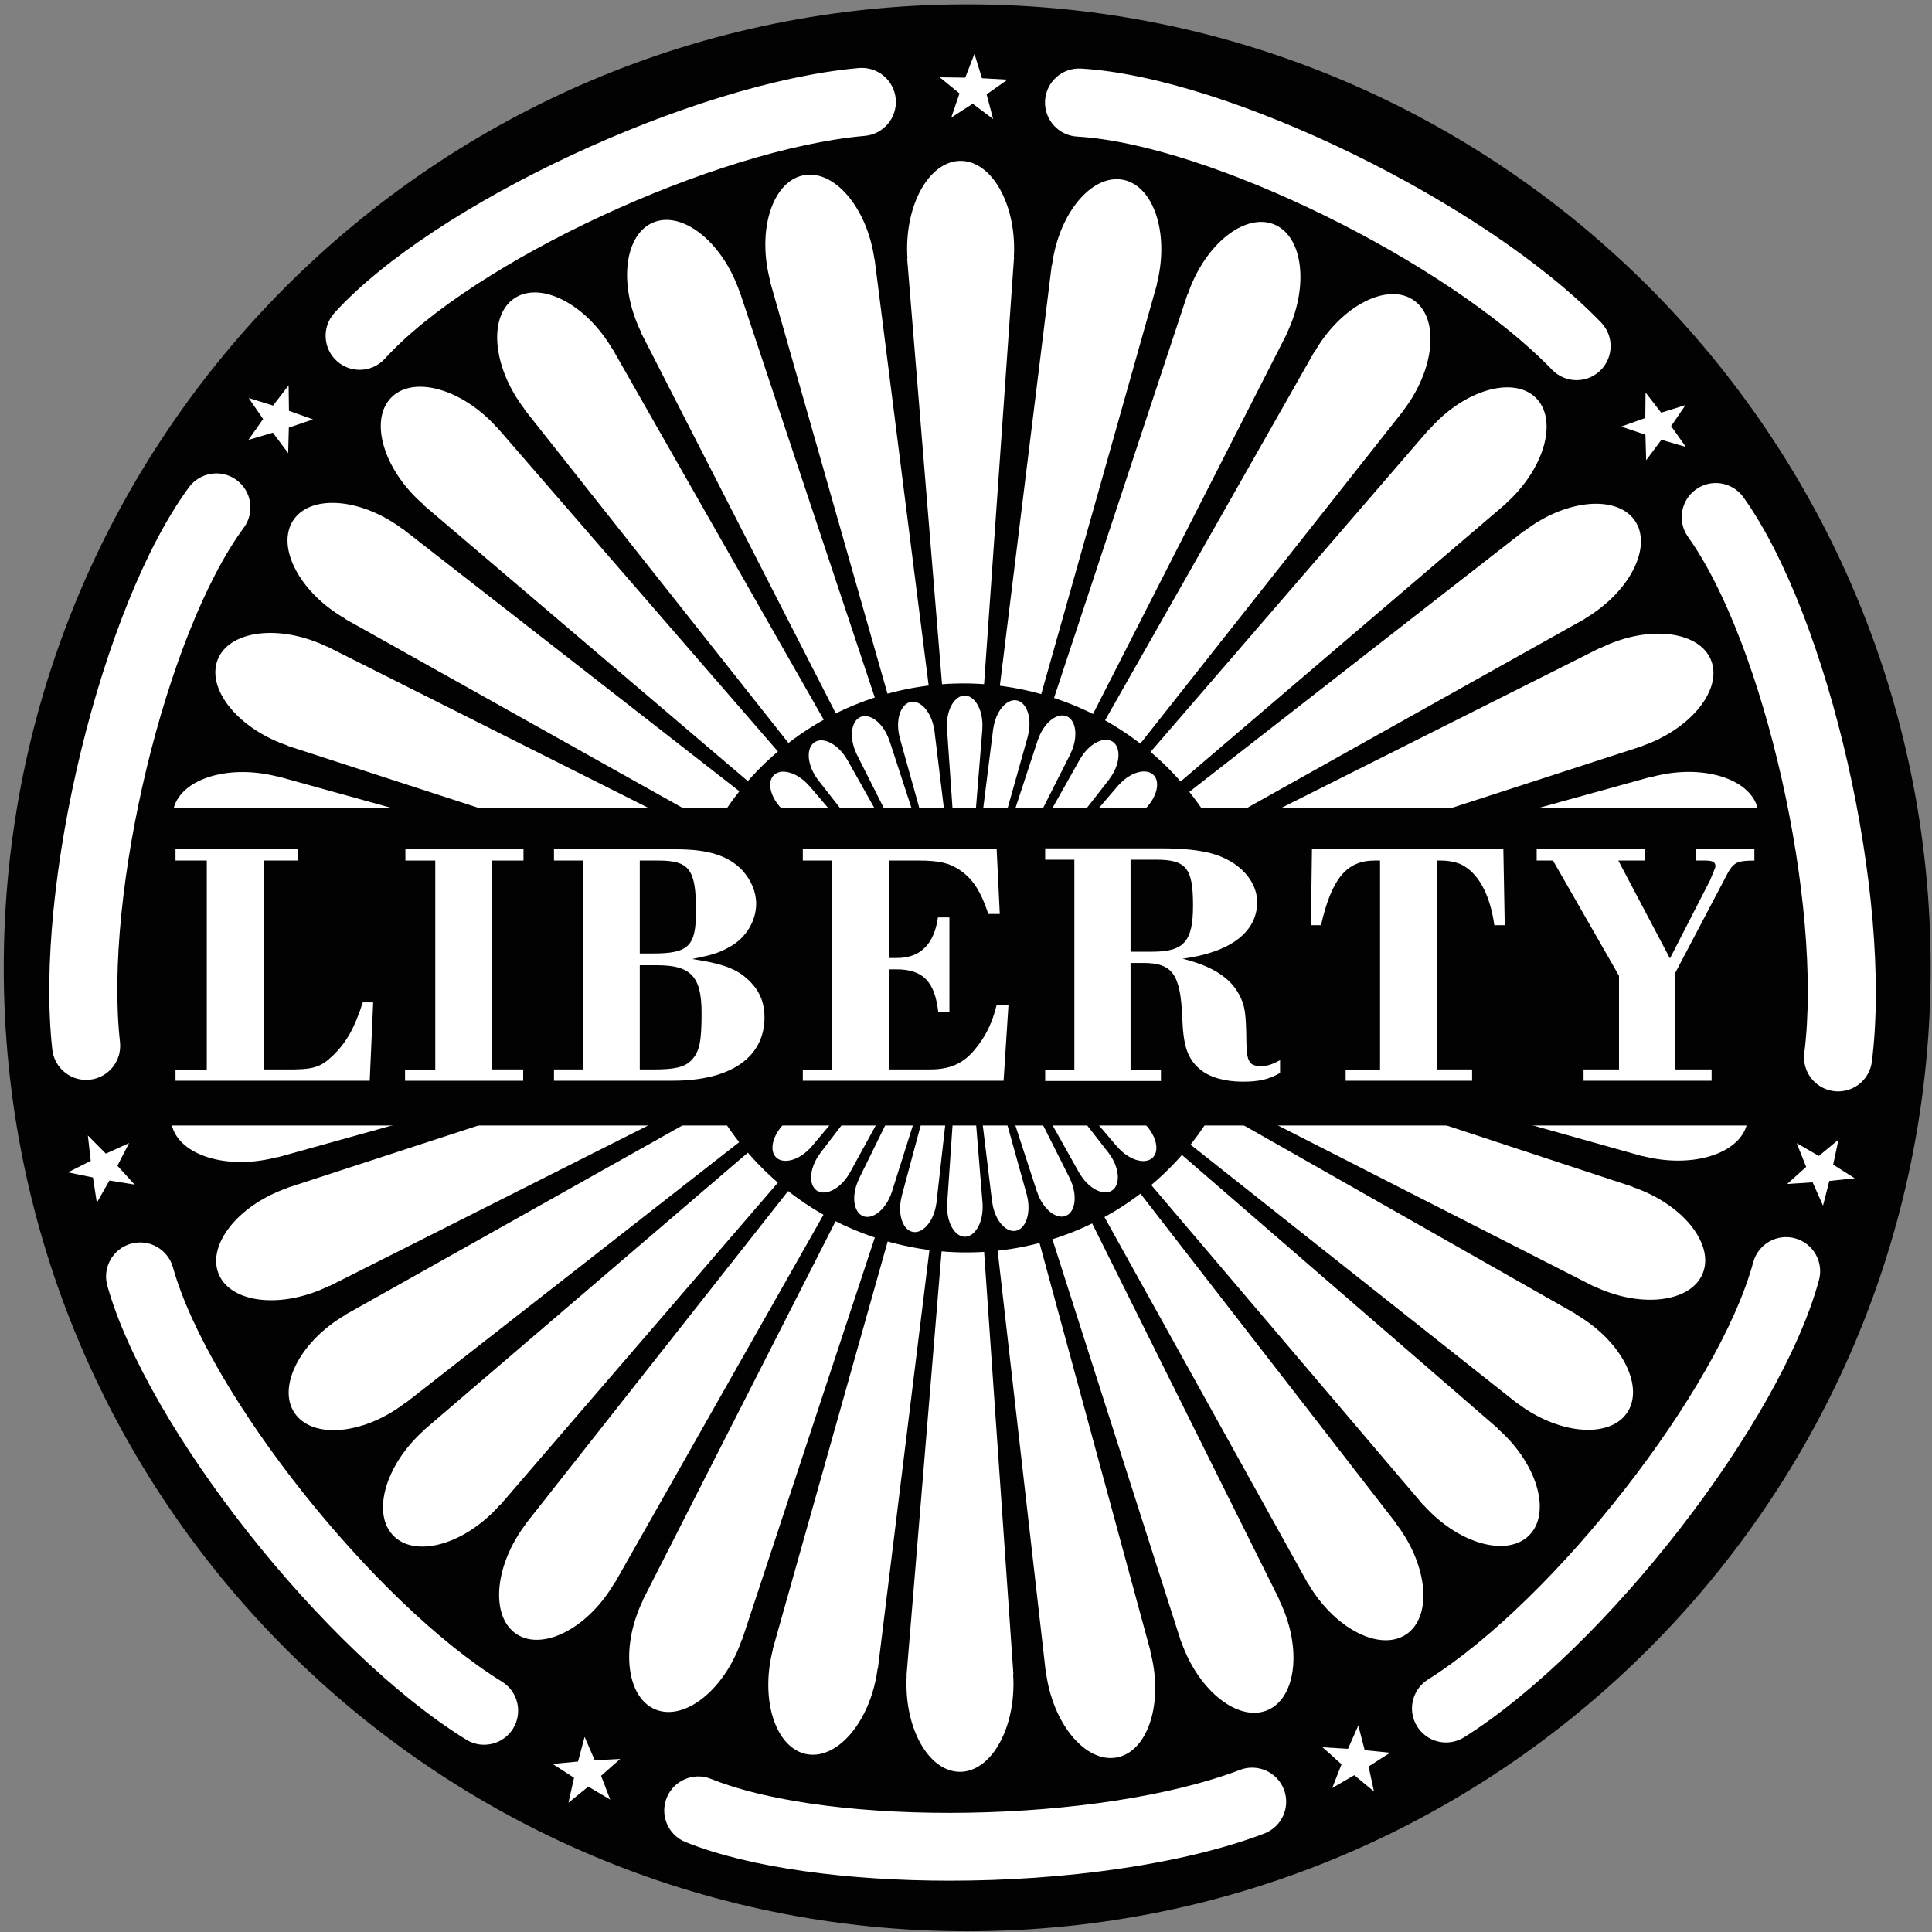
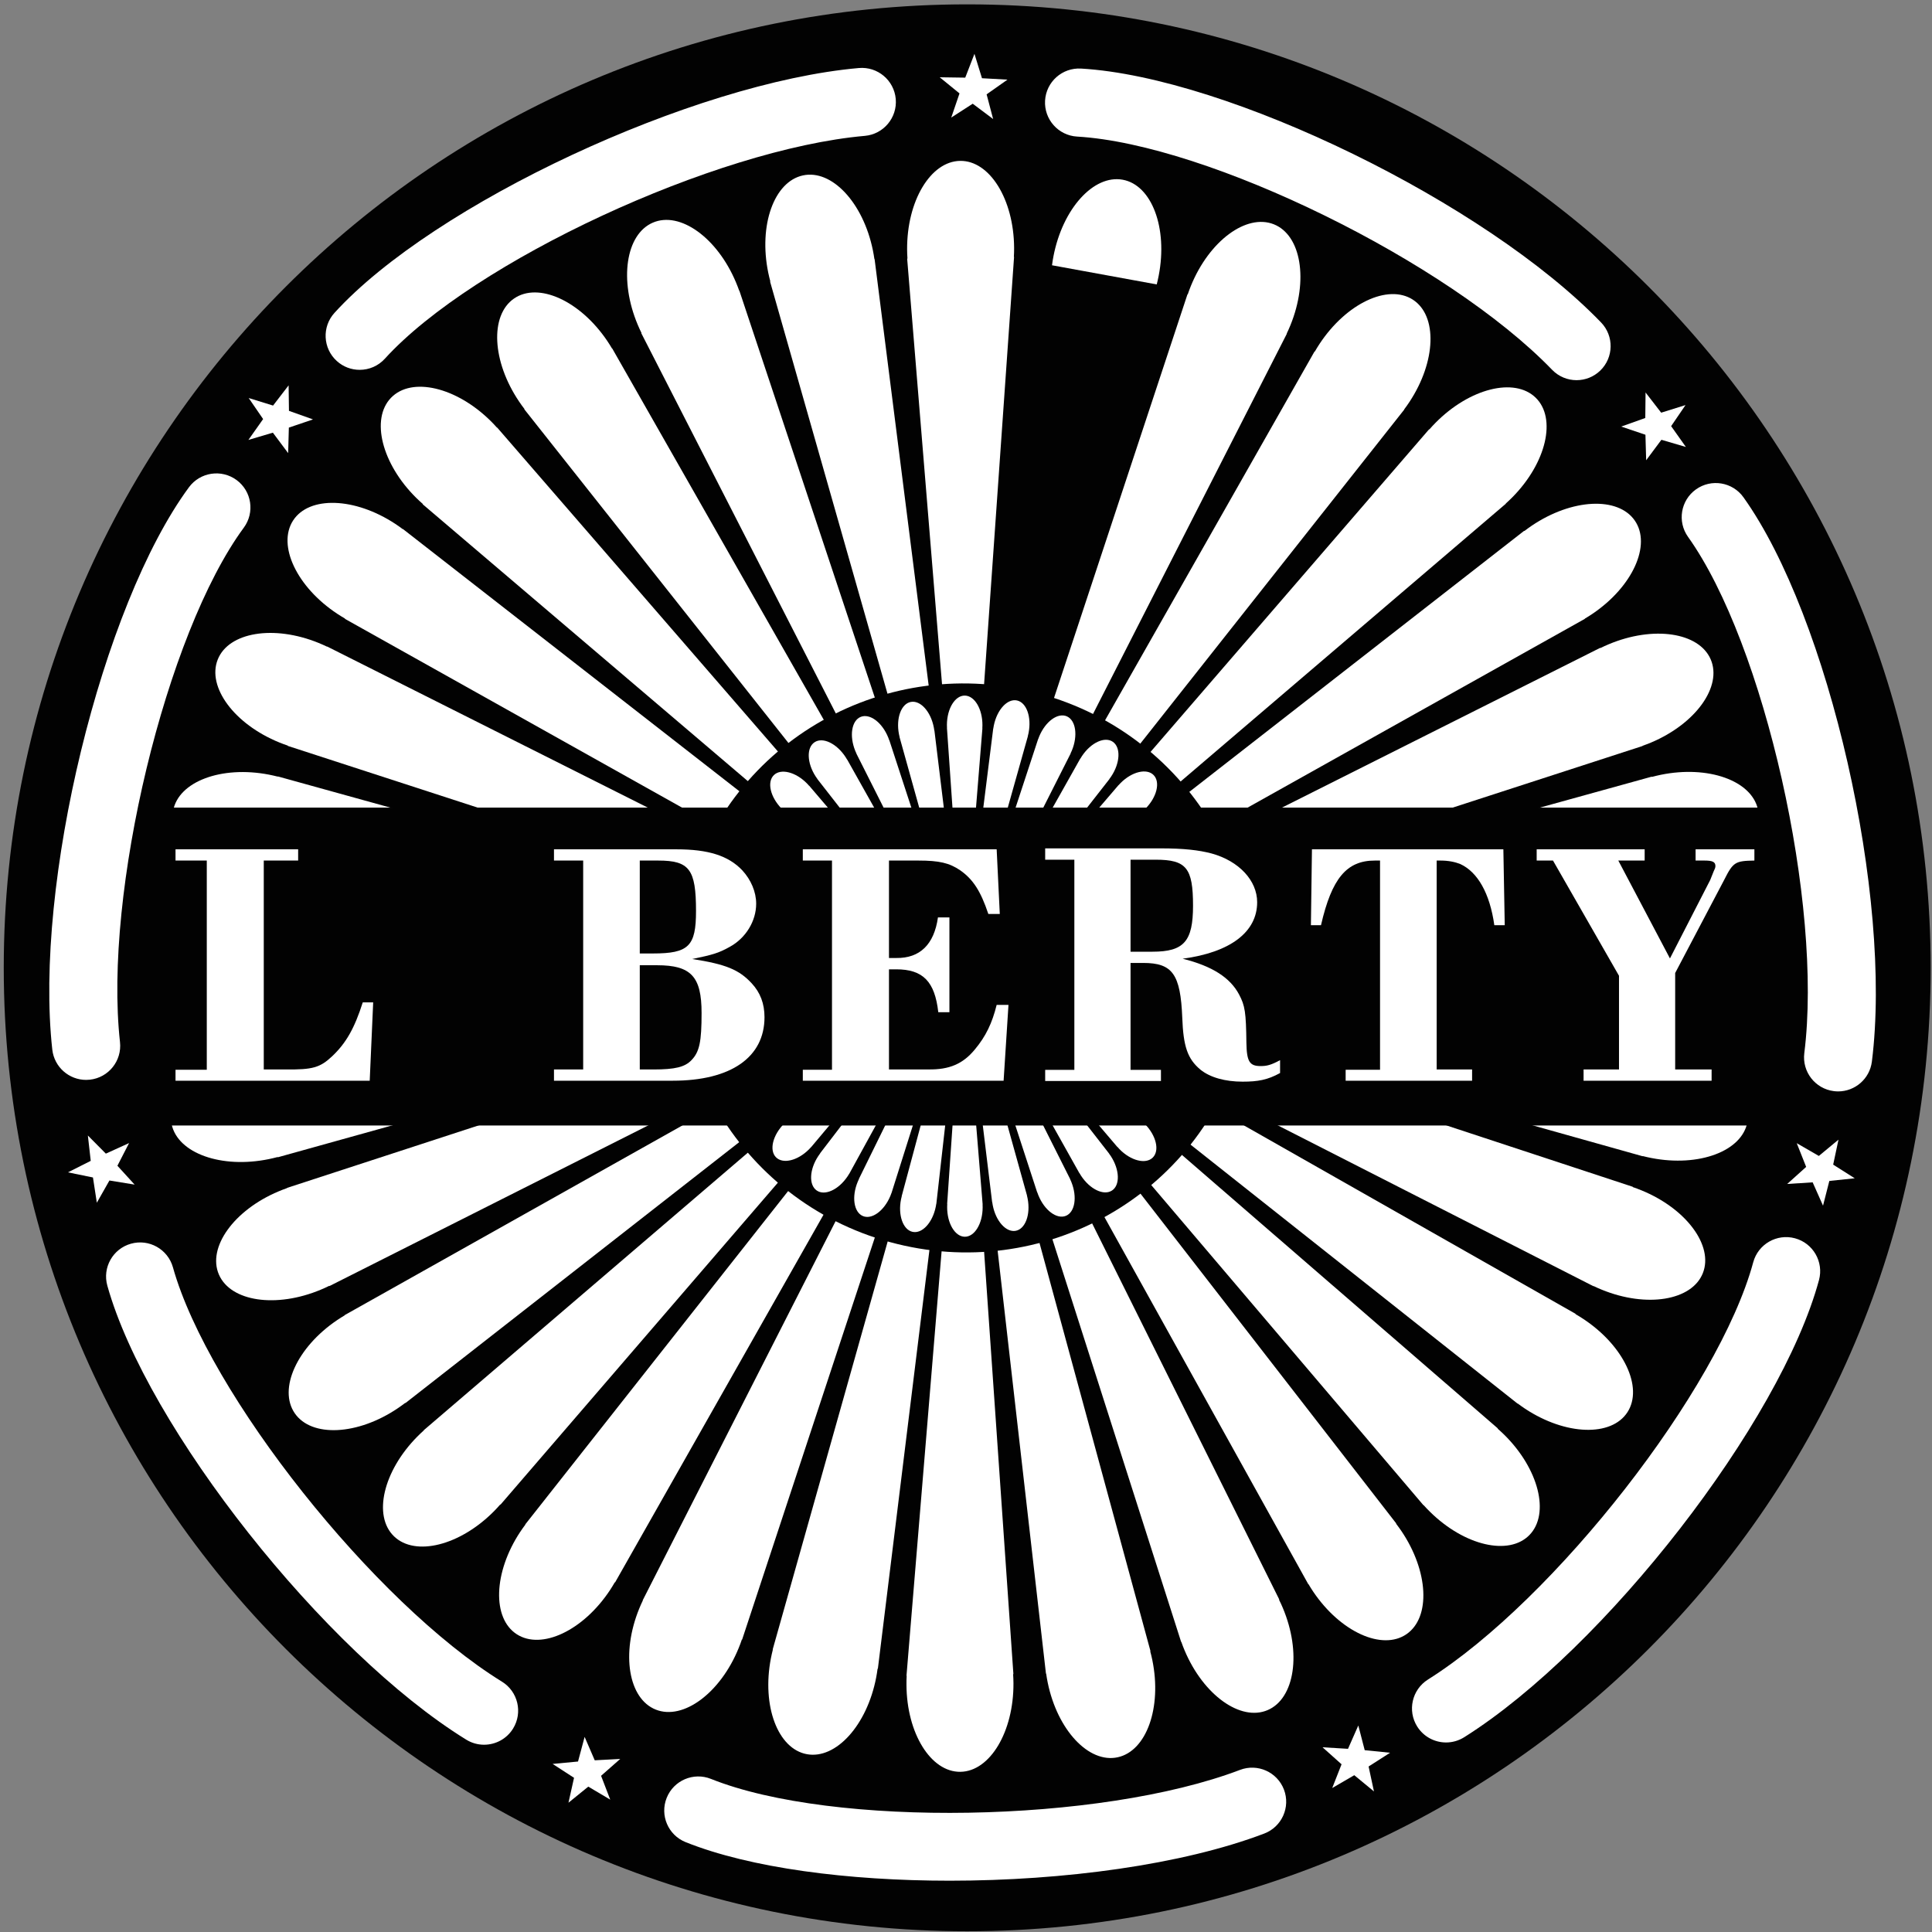
<svg xmlns="http://www.w3.org/2000/svg" width="350pt" height="350pt" viewBox="0 0 350 350" version="1.1">
  <rect x="0" y="0" width="350" height="350" fill="#808080" stroke="none" />
  <g id="surface1">
    <path style=" stroke:none;fill-rule:nonzero;fill:rgb(0.8%,0.8%,0.8%);fill-opacity:1;" d="M 175.219 349.867 C 271.609 349.867 349.758 271.723 349.758 175.328 C 349.758 78.938 271.609 0.789 175.219 0.789 C 78.824 0.789 0.68 78.938 0.68 175.328 C 0.68 271.723 78.824 349.867 175.219 349.867 " />
    <path style=" stroke:none;fill-rule:nonzero;fill:rgb(0.8%,0.8%,0.8%);fill-opacity:1;" d="M 26.855 234.09 C 58.879 315.766 151.051 356.016 232.727 323.992 C 314.402 291.973 354.652 199.797 322.633 118.125 C 290.609 36.449 198.438 -3.805 116.762 28.219 C 35.086 60.242 -5.168 152.414 26.855 234.09 " />
    <path style=" stroke:none;fill-rule:nonzero;fill:rgb(100%,100%,100%);fill-opacity:1;" d="M 173.762 175.066 L 45.863 165.449 L 45.863 165.484 C 45.32 165.453 44.77 165.438 44.211 165.441 C 35.43 165.492 28.383 169.871 28.465 175.223 C 28.543 180.574 35.73 184.875 44.508 184.824 C 45.066 184.82 45.617 184.801 46.16 184.762 L 46.16 184.816 L 173.762 175.066 " />
    <path style=" stroke:none;fill-rule:nonzero;fill:rgb(100%,100%,100%);fill-opacity:1;" d="M 173.773 175.266 L 46.254 190.715 L 46.262 190.75 C 45.723 190.824 45.18 190.918 44.633 191.031 C 36.031 192.793 29.969 198.465 31.094 203.695 C 32.223 208.93 40.102 211.746 48.703 209.984 C 49.254 209.871 49.789 209.742 50.312 209.602 L 50.324 209.652 L 173.773 175.266 " />
    <path style=" stroke:none;fill-rule:nonzero;fill:rgb(100%,100%,100%);fill-opacity:1;" d="M 173.84 175.453 L 51.988 215.203 L 52.004 215.238 C 51.488 215.414 50.973 215.613 50.457 215.832 C 42.367 219.234 37.531 225.98 39.656 230.895 C 41.777 235.809 50.059 237.027 58.152 233.621 C 58.664 233.406 59.168 233.18 59.656 232.934 L 59.676 232.984 L 173.84 175.453 " />
    <path style=" stroke:none;fill-rule:nonzero;fill:rgb(100%,100%,100%);fill-opacity:1;" d="M 173.938 175.625 L 62.445 238.242 L 62.465 238.273 C 61.992 238.547 61.527 238.844 61.066 239.156 C 53.793 244.074 50.363 251.633 53.406 256.039 C 56.449 260.441 64.809 260.027 72.082 255.105 C 72.543 254.793 72.988 254.469 73.422 254.141 L 73.449 254.18 L 173.938 175.625 " />
    <path style=" stroke:none;fill-rule:nonzero;fill:rgb(100%,100%,100%);fill-opacity:1;" d="M 174.059 175.781 L 76.766 259.098 L 76.789 259.121 C 76.383 259.484 75.984 259.863 75.59 260.262 C 69.418 266.504 67.527 274.586 71.371 278.312 C 75.215 282.039 83.336 280 89.508 273.758 C 89.898 273.359 90.273 272.953 90.633 272.543 L 90.668 272.582 L 174.059 175.781 " />
    <path style=" stroke:none;fill-rule:nonzero;fill:rgb(100%,100%,100%);fill-opacity:1;" d="M 174.219 175.898 L 95.156 276.16 L 95.188 276.18 C 94.859 276.617 94.539 277.066 94.23 277.531 C 89.395 284.859 89.121 293.156 93.617 296.059 C 98.113 298.965 105.68 295.383 110.512 288.055 C 110.82 287.586 111.109 287.117 111.379 286.645 L 111.426 286.672 L 174.219 175.898 " />
    <path style=" stroke:none;fill-rule:nonzero;fill:rgb(100%,100%,100%);fill-opacity:1;" d="M 174.391 175.996 L 116.438 289.898 L 116.469 289.91 C 116.23 290.402 116.008 290.906 115.797 291.422 C 112.484 299.555 113.832 307.742 118.809 309.715 C 123.785 311.688 130.508 306.695 133.816 298.566 C 134.031 298.047 134.223 297.531 134.395 297.016 L 134.441 297.035 L 174.391 175.996 " />
    <path style=" stroke:none;fill-rule:nonzero;fill:rgb(100%,100%,100%);fill-opacity:1;" d="M 174.582 176.047 L 139.98 298.816 L 140.016 298.82 C 139.879 299.348 139.758 299.887 139.652 300.434 C 137.988 309.055 140.906 316.824 146.176 317.789 C 151.441 318.75 157.059 312.543 158.723 303.922 C 158.828 303.375 158.914 302.832 158.984 302.293 L 159.035 302.301 L 174.582 176.047 " />
    <path style=" stroke:none;fill-rule:nonzero;fill:rgb(100%,100%,100%);fill-opacity:1;" d="M 183.535 303.285 L 183.586 303.285 L 174.766 176.074 L 164.219 303.582 L 164.254 303.582 C 164.223 304.129 164.207 304.68 164.215 305.234 C 164.262 314.016 168.641 321.062 173.996 320.98 C 179.348 320.898 183.645 313.715 183.598 304.938 C 183.594 304.379 183.57 303.828 183.535 303.285 " />
    <path style=" stroke:none;fill-rule:nonzero;fill:rgb(100%,100%,100%);fill-opacity:1;" d="M 208.754 300.738 C 208.641 300.191 208.516 299.656 208.371 299.133 L 208.422 299.121 L 174.961 176.059 L 189.484 303.191 L 189.52 303.184 C 189.598 303.723 189.688 304.266 189.801 304.812 C 191.562 313.414 197.234 319.477 202.469 318.348 C 207.699 317.227 210.516 309.34 208.754 300.738 " />
    <path style=" stroke:none;fill-rule:nonzero;fill:rgb(100%,100%,100%);fill-opacity:1;" d="M 232.395 291.293 C 232.18 290.777 231.949 290.277 231.703 289.793 L 231.754 289.77 L 175.145 175.996 L 213.977 297.457 L 214.008 297.441 C 214.188 297.957 214.383 298.473 214.602 298.988 C 218.008 307.078 224.754 311.914 229.664 309.793 C 234.578 307.668 235.801 299.387 232.395 291.293 " />
    <path style=" stroke:none;fill-rule:nonzero;fill:rgb(100%,100%,100%);fill-opacity:1;" d="M 253.879 277.363 C 253.562 276.902 253.242 276.457 252.91 276.023 L 252.949 275.996 L 175.32 175.895 L 237.016 287.004 L 237.043 286.98 C 237.32 287.449 237.613 287.918 237.926 288.383 C 242.848 295.652 250.402 299.082 254.809 296.039 C 259.215 292.996 258.797 284.637 253.879 277.363 " />
    <path style=" stroke:none;fill-rule:nonzero;fill:rgb(100%,100%,100%);fill-opacity:1;" d="M 272.527 259.938 C 272.129 259.547 271.723 259.172 271.312 258.812 L 271.352 258.777 L 175.477 175.773 L 257.867 272.68 L 257.891 272.656 C 258.254 273.062 258.633 273.465 259.031 273.852 C 265.273 280.027 273.355 281.914 277.082 278.074 C 280.809 274.23 278.77 266.113 272.527 259.938 " />
    <path style=" stroke:none;fill-rule:nonzero;fill:rgb(100%,100%,100%);fill-opacity:1;" d="M 286.824 238.934 C 286.359 238.625 285.887 238.336 285.414 238.066 L 285.445 238.02 L 175.594 175.617 L 274.934 254.289 L 274.949 254.258 C 275.387 254.59 275.84 254.906 276.301 255.215 C 283.629 260.051 291.926 260.324 294.832 255.828 C 297.734 251.332 294.152 243.77 286.824 238.934 " />
    <path style=" stroke:none;fill-rule:nonzero;fill:rgb(100%,100%,100%);fill-opacity:1;" d="M 297.336 215.629 C 296.82 215.414 296.305 215.227 295.789 215.051 L 295.805 215.004 L 175.688 175.441 L 288.672 233.012 L 288.684 232.977 C 289.172 233.215 289.68 233.438 290.195 233.648 C 298.324 236.961 306.516 235.613 308.488 230.637 C 310.461 225.66 305.469 218.941 297.336 215.629 " />
    <path style=" stroke:none;fill-rule:nonzero;fill:rgb(100%,100%,100%);fill-opacity:1;" d="M 302.695 190.723 C 302.148 190.617 301.602 190.531 301.062 190.461 L 301.074 190.41 L 175.742 175.254 L 297.586 209.465 L 297.59 209.43 C 298.117 209.566 298.656 209.688 299.207 209.793 C 307.824 211.457 315.594 208.535 316.559 203.273 C 317.523 198.004 311.316 192.387 302.695 190.723 " />
    <path style=" stroke:none;fill-rule:nonzero;fill:rgb(100%,100%,100%);fill-opacity:1;" d="M 305.059 165.52 C 304.496 165.523 303.949 165.547 303.406 165.582 L 303.402 165.531 L 175.805 175.062 L 303.703 184.898 L 303.699 184.863 C 304.246 184.895 304.797 184.906 305.355 184.906 C 314.137 184.855 321.184 180.477 321.102 175.121 C 321.02 169.77 313.836 165.473 305.059 165.52 " />
    <path style=" stroke:none;fill-rule:nonzero;fill:rgb(100%,100%,100%);fill-opacity:1;" d="M 318.469 146.648 C 317.348 141.414 309.461 138.602 300.859 140.363 C 300.312 140.477 299.777 140.605 299.254 140.746 L 299.242 140.695 L 175.789 174.863 L 303.312 159.633 L 303.305 159.598 C 303.844 159.523 304.387 159.43 304.934 159.316 C 313.535 157.555 319.594 151.883 318.469 146.648 " />
    <path style=" stroke:none;fill-rule:nonzero;fill:rgb(100%,100%,100%);fill-opacity:1;" d="M 309.91 119.453 C 307.789 114.539 299.508 113.316 291.414 116.723 C 290.898 116.938 290.398 117.168 289.91 117.41 L 289.891 117.363 L 175.727 174.68 L 297.574 135.141 L 297.562 135.109 C 298.074 134.93 298.594 134.73 299.109 134.516 C 307.195 131.109 312.035 124.367 309.91 119.453 " />
    <path style=" stroke:none;fill-rule:nonzero;fill:rgb(100%,100%,100%);fill-opacity:1;" d="M 296.16 94.309 C 293.117 89.902 284.758 90.32 277.484 95.238 C 277.023 95.551 276.574 95.875 276.145 96.207 L 276.113 96.164 L 175.629 174.508 L 287.121 112.102 L 287.102 112.074 C 287.57 111.797 288.039 111.504 288.5 111.191 C 295.773 106.273 299.203 98.715 296.16 94.309 " />
    <path style=" stroke:none;fill-rule:nonzero;fill:rgb(100%,100%,100%);fill-opacity:1;" d="M 278.191 72.035 C 274.352 68.309 266.23 70.348 260.059 76.59 C 259.668 76.988 259.289 77.395 258.934 77.801 L 258.898 77.766 L 175.504 174.352 L 272.801 91.25 L 272.777 91.227 C 273.184 90.863 273.586 90.484 273.977 90.086 C 280.148 83.844 282.035 75.762 278.191 72.035 " />
    <path style=" stroke:none;fill-rule:nonzero;fill:rgb(100%,100%,100%);fill-opacity:1;" d="M 255.949 54.285 C 251.453 51.383 243.887 54.965 239.051 62.293 C 238.742 62.758 238.457 63.23 238.184 63.699 L 238.141 63.672 L 175.348 174.234 L 254.406 74.184 L 254.379 74.164 C 254.707 73.73 255.027 73.281 255.332 72.816 C 260.172 65.488 260.445 57.191 255.949 54.285 " />
    <path style=" stroke:none;fill-rule:nonzero;fill:rgb(100%,100%,100%);fill-opacity:1;" d="M 230.758 40.629 C 225.781 38.66 219.059 43.648 215.746 51.781 C 215.535 52.297 215.344 52.812 215.172 53.328 L 215.125 53.309 L 175.176 174.137 L 233.129 60.449 L 233.098 60.434 C 233.336 59.941 233.559 59.441 233.77 58.922 C 237.082 50.793 235.734 42.605 230.758 40.629 " />
-     <path style=" stroke:none;fill-rule:nonzero;fill:rgb(100%,100%,100%);fill-opacity:1;" d="M 203.391 32.559 C 198.125 31.594 192.508 37.801 190.844 46.422 C 190.738 46.969 190.652 47.516 190.582 48.055 L 190.531 48.047 L 174.984 174.086 L 209.586 51.531 L 209.551 51.527 C 209.688 50.996 209.809 50.461 209.914 49.91 C 211.578 41.293 208.656 33.523 203.391 32.559 " />
+     <path style=" stroke:none;fill-rule:nonzero;fill:rgb(100%,100%,100%);fill-opacity:1;" d="M 203.391 32.559 C 198.125 31.594 192.508 37.801 190.844 46.422 C 190.738 46.969 190.652 47.516 190.582 48.055 L 190.531 48.047 L 209.586 51.531 L 209.551 51.527 C 209.688 50.996 209.809 50.461 209.914 49.91 C 211.578 41.293 208.656 33.523 203.391 32.559 " />
    <path style=" stroke:none;fill-rule:nonzero;fill:rgb(100%,100%,100%);fill-opacity:1;" d="M 183.715 44.891 C 183.664 36.113 179.285 29.062 173.934 29.145 C 168.578 29.227 164.281 36.41 164.332 45.188 C 164.336 45.746 164.355 46.297 164.395 46.84 L 164.34 46.844 L 174.762 174.051 L 183.707 46.543 L 183.672 46.543 C 183.703 46 183.719 45.449 183.715 44.891 " />
    <path style=" stroke:none;fill-rule:nonzero;fill:rgb(100%,100%,100%);fill-opacity:1;" d="M 174.562 174.066 L 158.441 46.934 L 158.406 46.941 C 158.328 46.402 158.238 45.859 158.125 45.312 C 156.363 36.711 150.691 30.648 145.461 31.777 C 140.227 32.902 137.41 40.785 139.172 49.387 C 139.285 49.934 139.414 50.469 139.555 50.992 L 139.504 51.004 L 174.562 174.066 " />
    <path style=" stroke:none;fill-rule:nonzero;fill:rgb(100%,100%,100%);fill-opacity:1;" d="M 174.379 174.129 L 133.949 52.672 L 133.922 52.684 C 133.738 52.172 133.543 51.656 133.324 51.141 C 129.922 43.047 123.176 38.211 118.262 40.336 C 113.348 42.461 112.125 50.742 115.531 58.832 C 115.746 59.348 115.977 59.848 116.219 60.336 L 116.172 60.355 L 174.379 174.129 " />
    <path style=" stroke:none;fill-rule:nonzero;fill:rgb(100%,100%,100%);fill-opacity:1;" d="M 174.203 174.23 L 110.91 63.125 L 110.883 63.145 C 110.605 62.676 110.312 62.211 110 61.746 C 105.082 54.473 97.523 51.047 93.117 54.086 C 88.711 57.129 89.129 65.488 94.051 72.762 C 94.359 73.223 94.684 73.672 95.02 74.102 L 94.973 74.129 L 174.203 174.23 " />
    <path style=" stroke:none;fill-rule:nonzero;fill:rgb(100%,100%,100%);fill-opacity:1;" d="M 174.047 174.352 L 90.059 77.445 L 90.035 77.473 C 89.672 77.062 89.293 76.664 88.895 76.27 C 82.652 70.098 74.57 68.211 70.844 72.055 C 67.117 75.895 69.156 84.016 75.398 90.188 C 75.797 90.578 76.203 90.953 76.613 91.312 L 76.574 91.352 L 174.047 174.352 " />
    <path style=" stroke:none;fill-rule:nonzero;fill:rgb(100%,100%,100%);fill-opacity:1;" d="M 173.934 174.512 L 72.992 95.836 L 72.973 95.867 C 72.539 95.539 72.09 95.219 71.625 94.914 C 64.297 90.078 56.004 89.801 53.094 94.297 C 50.191 98.793 53.773 106.359 61.102 111.195 C 61.566 111.504 62.039 111.789 62.512 112.062 L 62.48 112.105 L 173.93 174.512 " />
    <path style=" stroke:none;fill-rule:nonzero;fill:rgb(100%,100%,100%);fill-opacity:1;" d="M 173.832 174.684 L 59.254 117.117 L 59.242 117.148 C 58.754 116.914 58.25 116.688 57.73 116.477 C 49.602 113.164 41.41 114.512 39.441 119.488 C 37.469 124.465 42.457 131.188 50.59 134.5 C 51.105 134.711 51.621 134.902 52.137 135.074 L 52.117 135.121 L 173.832 174.684 " />
    <path style=" stroke:none;fill-rule:nonzero;fill:rgb(100%,100%,100%);fill-opacity:1;" d="M 173.781 174.871 L 50.34 140.66 L 50.336 140.695 C 49.809 140.562 49.27 140.441 48.723 140.332 C 40.102 138.668 32.332 141.59 31.367 146.855 C 30.402 152.121 36.609 157.738 45.23 159.402 C 45.777 159.508 46.324 159.594 46.863 159.664 L 46.852 159.715 L 173.781 174.871 " />
    <path style=" stroke:none;fill-rule:nonzero;fill:rgb(0.8%,0.8%,0.8%);fill-opacity:1;" d="M 224.941 189.062 C 232.445 161.633 216.086 133.254 188.402 125.68 C 160.719 118.109 132.191 134.207 124.691 161.641 C 117.188 189.07 133.547 217.449 161.23 225.02 C 188.91 232.594 217.438 216.492 224.941 189.062 " />
    <path style=" stroke:none;fill-rule:nonzero;fill:rgb(100%,100%,100%);fill-opacity:1;" d="M 217.84 171.797 C 217.656 171.797 217.473 171.801 217.289 171.812 L 217.289 171.801 L 174.848 175.031 L 217.191 178.305 L 217.191 178.289 C 217.375 178.301 217.559 178.309 217.742 178.309 C 220.656 178.324 223.039 176.883 223.066 175.082 C 223.094 173.285 220.754 171.812 217.84 171.797 " />
    <path style=" stroke:none;fill-rule:nonzero;fill:rgb(100%,100%,100%);fill-opacity:1;" d="M 217.699 180.391 C 217.52 180.355 217.34 180.324 217.16 180.301 L 217.16 180.285 L 174.844 175.098 L 215.812 186.648 L 215.816 186.633 C 215.988 186.68 216.168 186.723 216.348 186.762 C 219.203 187.352 221.82 186.406 222.191 184.648 C 222.566 182.891 220.555 180.984 217.699 180.391 " />
    <path style=" stroke:none;fill-rule:nonzero;fill:rgb(100%,100%,100%);fill-opacity:1;" d="M 215.766 188.723 C 215.594 188.652 215.426 188.586 215.254 188.523 L 215.258 188.512 L 174.82 175.16 L 212.707 194.484 L 212.715 194.469 C 212.879 194.551 213.043 194.629 213.215 194.699 C 215.898 195.844 218.648 195.434 219.352 193.785 C 220.059 192.133 218.453 189.867 215.766 188.723 " />
    <path style=" stroke:none;fill-rule:nonzero;fill:rgb(100%,100%,100%);fill-opacity:1;" d="M 212.246 196.559 C 212.094 196.453 211.938 196.355 211.781 196.262 L 211.789 196.254 L 174.789 175.219 L 208.137 201.605 L 208.148 201.594 C 208.289 201.703 208.438 201.812 208.594 201.918 C 211.004 203.566 213.777 203.711 214.789 202.23 C 215.801 200.754 214.66 198.215 212.246 196.559 " />
    <path style=" stroke:none;fill-rule:nonzero;fill:rgb(100%,100%,100%);fill-opacity:1;" d="M 207.426 203.648 C 207.297 203.516 207.164 203.387 207.027 203.266 L 207.035 203.258 L 174.746 175.27 L 202.422 207.789 L 202.438 207.773 C 202.555 207.91 202.68 208.051 202.809 208.184 C 204.855 210.281 207.551 210.965 208.828 209.711 C 210.102 208.461 209.477 205.746 207.426 203.648 " />
    <path style=" stroke:none;fill-rule:nonzero;fill:rgb(100%,100%,100%);fill-opacity:1;" d="M 201.242 209.449 C 201.141 209.297 201.031 209.145 200.922 208.996 L 200.934 208.992 L 174.695 175.309 L 195.535 212.52 L 195.551 212.512 C 195.641 212.672 195.734 212.828 195.836 212.984 C 197.441 215.445 199.953 216.652 201.445 215.676 C 202.938 214.699 202.844 211.91 201.242 209.449 " />
    <path style=" stroke:none;fill-rule:nonzero;fill:rgb(100%,100%,100%);fill-opacity:1;" d="M 194.082 214.117 C 194.016 213.941 193.938 213.773 193.859 213.609 L 193.871 213.605 L 174.637 175.344 L 187.895 216.004 L 187.91 215.996 C 187.969 216.172 188.031 216.344 188.102 216.516 C 189.203 219.25 191.434 220.926 193.086 220.262 C 194.738 219.602 195.184 216.848 194.082 214.117 " />
    <path style=" stroke:none;fill-rule:nonzero;fill:rgb(100%,100%,100%);fill-opacity:1;" d="M 186.168 217.145 C 186.133 216.961 186.09 216.777 186.047 216.602 L 186.059 216.602 L 174.574 175.359 L 179.734 217.77 L 179.75 217.77 C 179.773 217.949 179.805 218.133 179.84 218.316 C 180.391 221.211 182.254 223.297 184.004 222.973 C 185.75 222.648 186.719 220.039 186.168 217.145 " />
    <path style=" stroke:none;fill-rule:nonzero;fill:rgb(100%,100%,100%);fill-opacity:1;" d="M 178.004 218.199 L 178.016 218.199 L 174.516 175.367 L 171.586 218.102 L 171.602 218.102 C 171.594 218.285 171.586 218.469 171.586 218.656 C 171.566 221.605 172.996 224.02 174.77 224.047 C 176.547 224.074 178 221.703 178.016 218.758 C 178.02 218.57 178.012 218.383 178.004 218.199 " />
    <path style=" stroke:none;fill-rule:nonzero;fill:rgb(100%,100%,100%);fill-opacity:1;" d="M 174.449 175.363 L 163.348 216.703 L 163.363 216.703 C 163.316 216.883 163.273 217.062 163.234 217.246 C 162.648 220.137 163.586 222.785 165.32 223.16 C 167.059 223.539 168.938 221.504 169.523 218.613 C 169.562 218.43 169.594 218.25 169.617 218.066 L 169.629 218.07 L 174.449 175.363 " />
    <path style=" stroke:none;fill-rule:nonzero;fill:rgb(100%,100%,100%);fill-opacity:1;" d="M 174.387 175.344 L 155.602 213.562 L 155.617 213.57 C 155.539 213.73 155.461 213.898 155.391 214.074 C 154.258 216.789 154.664 219.574 156.297 220.289 C 157.926 221 160.164 219.375 161.297 216.656 C 161.367 216.484 161.434 216.312 161.492 216.141 L 161.5 216.145 L 174.387 175.344 " />
    <path style=" stroke:none;fill-rule:nonzero;fill:rgb(100%,100%,100%);fill-opacity:1;" d="M 174.328 175.309 L 148.566 208.934 L 148.582 208.945 C 148.469 209.09 148.363 209.238 148.262 209.395 C 146.629 211.836 146.488 214.645 147.949 215.664 C 149.414 216.691 151.922 215.535 153.555 213.094 C 153.656 212.941 153.758 212.781 153.848 212.625 L 153.855 212.633 L 174.328 175.309 " />
    <path style=" stroke:none;fill-rule:nonzero;fill:rgb(100%,100%,100%);fill-opacity:1;" d="M 174.277 175.27 L 142.461 203.148 L 142.473 203.164 C 142.34 203.285 142.203 203.41 142.07 203.539 C 140 205.613 139.32 208.34 140.559 209.633 C 141.797 210.922 144.48 210.289 146.551 208.219 C 146.684 208.082 146.809 207.949 146.93 207.812 L 146.938 207.82 L 174.277 175.27 " />
    <path style=" stroke:none;fill-rule:nonzero;fill:rgb(100%,100%,100%);fill-opacity:1;" d="M 174.238 175.215 L 137.785 196.18 L 137.797 196.191 C 137.637 196.285 137.48 196.379 137.328 196.484 C 134.895 198.109 133.707 200.648 134.672 202.16 C 135.633 203.672 138.387 203.574 140.816 201.953 C 140.973 201.852 141.121 201.742 141.266 201.633 L 141.273 201.641 L 174.238 175.215 " />
    <path style=" stroke:none;fill-rule:nonzero;fill:rgb(100%,100%,100%);fill-opacity:1;" d="M 174.211 175.156 L 134.348 188.445 L 134.352 188.461 C 134.18 188.52 134.008 188.586 133.836 188.656 C 131.141 189.77 129.48 192.023 130.137 193.699 C 130.793 195.371 133.512 195.824 136.211 194.711 C 136.383 194.641 136.547 194.562 136.711 194.484 L 136.715 194.496 L 174.211 175.156 " />
    <path style=" stroke:none;fill-rule:nonzero;fill:rgb(100%,100%,100%);fill-opacity:1;" d="M 174.191 175.094 L 132.598 180.184 L 132.602 180.203 C 132.422 180.227 132.242 180.254 132.059 180.289 C 129.199 180.848 127.141 182.734 127.461 184.504 C 127.781 186.273 130.355 187.254 133.219 186.695 C 133.398 186.66 133.578 186.617 133.754 186.57 L 133.758 186.586 L 174.191 175.094 " />
    <path style=" stroke:none;fill-rule:nonzero;fill:rgb(100%,100%,100%);fill-opacity:1;" d="M 174.168 175.031 L 131.824 171.828 L 131.824 171.844 C 131.645 171.832 131.461 171.824 131.277 171.824 C 128.363 171.809 125.977 173.25 125.949 175.051 C 125.922 176.848 128.262 178.32 131.176 178.336 C 131.359 178.336 131.543 178.332 131.727 178.32 L 131.727 178.332 L 174.168 175.031 " />
    <path style=" stroke:none;fill-rule:nonzero;fill:rgb(100%,100%,100%);fill-opacity:1;" d="M 174.172 174.965 L 133.203 163.484 L 133.203 163.504 C 133.027 163.453 132.852 163.41 132.668 163.371 C 129.812 162.781 127.195 163.727 126.824 165.484 C 126.453 167.242 128.465 169.148 131.316 169.738 C 131.496 169.777 131.68 169.809 131.859 169.832 L 131.855 169.844 L 174.172 174.965 " />
    <path style=" stroke:none;fill-rule:nonzero;fill:rgb(100%,100%,100%);fill-opacity:1;" d="M 174.195 174.902 L 136.309 155.648 L 136.301 155.66 C 136.141 155.582 135.973 155.504 135.805 155.43 C 133.117 154.285 130.371 154.695 129.664 156.348 C 128.961 158 130.566 160.266 133.25 161.41 C 133.422 161.48 133.594 161.551 133.766 161.609 L 133.758 161.617 L 174.195 174.902 " />
    <path style=" stroke:none;fill-rule:nonzero;fill:rgb(100%,100%,100%);fill-opacity:1;" d="M 174.227 174.844 L 140.883 148.527 L 140.871 148.539 C 140.727 148.43 140.578 148.32 140.426 148.215 C 138.012 146.562 135.238 146.422 134.227 147.902 C 133.219 149.383 134.359 151.922 136.77 153.574 C 136.926 153.68 137.078 153.777 137.234 153.871 L 137.23 153.879 L 174.227 174.844 " />
    <path style=" stroke:none;fill-rule:nonzero;fill:rgb(100%,100%,100%);fill-opacity:1;" d="M 174.27 174.789 L 146.594 142.344 L 146.582 142.359 C 146.465 142.219 146.34 142.082 146.211 141.949 C 144.16 139.852 141.465 139.168 140.191 140.422 C 138.914 141.672 139.543 144.387 141.59 146.484 C 141.723 146.617 141.855 146.742 141.988 146.867 L 141.98 146.875 L 174.27 174.789 " />
    <path style=" stroke:none;fill-rule:nonzero;fill:rgb(100%,100%,100%);fill-opacity:1;" d="M 174.32 174.75 L 153.48 137.609 L 153.469 137.621 C 153.379 137.461 153.281 137.305 153.18 137.148 C 151.574 134.688 149.062 133.48 147.574 134.457 C 146.078 135.434 146.172 138.219 147.777 140.684 C 147.879 140.84 147.984 140.988 148.094 141.137 L 148.082 141.141 L 174.32 174.75 " />
    <path style=" stroke:none;fill-rule:nonzero;fill:rgb(100%,100%,100%);fill-opacity:1;" d="M 174.379 174.719 L 161.121 134.129 L 161.105 134.137 C 161.047 133.965 160.984 133.789 160.914 133.613 C 159.816 130.883 157.586 129.207 155.934 129.867 C 154.281 130.531 153.832 133.285 154.934 136.016 C 155.004 136.188 155.078 136.359 155.156 136.523 L 155.145 136.527 L 174.379 174.719 " />
    <path style=" stroke:none;fill-rule:nonzero;fill:rgb(100%,100%,100%);fill-opacity:1;" d="M 174.441 174.699 L 169.281 132.359 L 169.266 132.363 C 169.242 132.184 169.215 132 169.176 131.816 C 168.629 128.922 166.762 126.836 165.012 127.16 C 163.266 127.48 162.297 130.094 162.852 132.988 C 162.887 133.172 162.926 133.352 162.973 133.531 L 162.961 133.531 L 174.441 174.699 " />
    <path style=" stroke:none;fill-rule:nonzero;fill:rgb(100%,100%,100%);fill-opacity:1;" d="M 177.977 131.402 C 177.996 128.453 176.566 126.039 174.789 126.012 C 173.016 125.984 171.562 128.352 171.543 131.301 C 171.543 131.488 171.547 131.676 171.559 131.859 L 171.547 131.855 L 174.516 174.691 L 177.973 131.957 L 177.957 131.957 C 177.969 131.773 177.977 131.59 177.977 131.402 " />
    <path style=" stroke:none;fill-rule:nonzero;fill:rgb(100%,100%,100%);fill-opacity:1;" d="M 184.238 126.895 C 182.504 126.52 180.621 128.555 180.039 131.441 C 180 131.629 179.969 131.809 179.941 131.992 L 179.93 131.988 L 174.582 174.691 L 186.215 133.355 L 186.199 133.352 C 186.246 133.176 186.289 132.996 186.328 132.812 C 186.91 129.922 185.977 127.273 184.238 126.895 " />
    <path style=" stroke:none;fill-rule:nonzero;fill:rgb(100%,100%,100%);fill-opacity:1;" d="M 193.266 129.77 C 191.637 129.059 189.398 130.684 188.266 133.402 C 188.195 133.574 188.129 133.746 188.07 133.918 L 188.059 133.914 L 174.645 174.715 L 193.961 136.496 L 193.941 136.488 C 194.023 136.324 194.102 136.156 194.172 135.984 C 195.305 133.266 194.895 130.484 193.266 129.77 " />
    <path style=" stroke:none;fill-rule:nonzero;fill:rgb(100%,100%,100%);fill-opacity:1;" d="M 201.609 134.391 C 200.148 133.367 197.641 134.52 196.008 136.965 C 195.902 137.117 195.805 137.277 195.715 137.434 L 195.703 137.426 L 174.703 174.75 L 200.992 141.125 L 200.98 141.113 C 201.09 140.969 201.195 140.82 201.301 140.664 C 202.934 138.223 203.07 135.414 201.609 134.391 " />
    <path style=" stroke:none;fill-rule:nonzero;fill:rgb(100%,100%,100%);fill-opacity:1;" d="M 209.004 140.426 C 207.766 139.137 205.082 139.77 203.012 141.844 C 202.879 141.973 202.754 142.109 202.633 142.246 L 202.625 142.238 L 174.754 174.789 L 207.102 146.91 L 207.086 146.895 C 207.223 146.773 207.359 146.648 207.488 146.516 C 209.562 144.445 210.238 141.719 209.004 140.426 " />
    <path style=" stroke:none;fill-rule:nonzero;fill:rgb(100%,100%,100%);fill-opacity:1;" d="M 214.891 147.898 C 213.926 146.391 211.176 146.48 208.742 148.105 C 208.59 148.207 208.438 148.316 208.297 148.426 L 208.289 148.414 L 174.793 174.844 L 211.777 153.879 L 211.766 153.863 C 211.926 153.773 212.082 153.676 212.234 153.574 C 214.664 151.949 215.855 149.406 214.891 147.898 " />
    <path style=" stroke:none;fill-rule:nonzero;fill:rgb(100%,100%,100%);fill-opacity:1;" d="M 219.422 156.359 C 218.77 154.688 216.051 154.234 213.352 155.348 C 213.18 155.418 213.012 155.496 212.852 155.574 L 212.848 155.562 L 174.824 174.902 L 215.215 161.613 L 215.211 161.598 C 215.379 161.535 215.551 161.473 215.723 161.402 C 218.422 160.289 220.078 158.031 219.422 156.359 " />
    <path style=" stroke:none;fill-rule:nonzero;fill:rgb(100%,100%,100%);fill-opacity:1;" d="M 222.102 165.555 C 221.781 163.785 219.203 162.805 216.344 163.363 C 216.16 163.398 215.984 163.438 215.809 163.484 L 215.805 163.473 L 174.84 174.965 L 216.965 169.875 L 216.961 169.855 C 217.141 169.832 217.32 169.805 217.5 169.77 C 220.363 169.211 222.422 167.32 222.102 165.555 " />
    <path style=" stroke:none;fill-rule:nonzero;fill:rgb(0.8%,0.8%,0.8%);fill-opacity:1;" d="M 26.203 203.895 L 321.781 203.895 L 321.781 146.305 L 26.203 146.305 L 26.203 203.895 " />
    <path style=" stroke:none;fill-rule:nonzero;fill:rgb(100%,100%,100%);fill-opacity:1;" d="M 31.797 195.789 L 31.797 193.801 L 37.461 193.801 L 37.461 155.898 L 31.797 155.898 L 31.797 153.863 L 54.012 153.863 L 54.012 155.898 L 47.785 155.898 L 47.785 193.738 L 51.75 193.738 C 56.594 193.801 57.977 193.422 60.18 191.344 C 62.699 188.953 64.211 186.309 65.719 181.586 L 67.605 181.586 L 66.977 195.789 L 31.797 195.789 " />
-     <path style=" stroke:none;fill-rule:nonzero;fill:rgb(100%,100%,100%);fill-opacity:1;" d="M 89.109 193.738 L 94.777 193.738 L 94.777 195.789 L 73.379 195.789 L 73.379 193.801 L 78.852 193.801 L 78.852 155.898 L 73.441 155.898 L 73.441 153.863 L 94.836 153.863 L 94.836 155.898 L 89.109 155.898 L 89.109 193.738 " />
    <path style=" stroke:none;fill-rule:nonzero;fill:rgb(100%,100%,100%);fill-opacity:1;" d="M 125.398 173.734 C 129.051 172.98 130.184 172.668 132.199 171.531 C 135.098 169.957 136.988 166.867 136.988 163.715 C 136.988 161.57 136.043 159.367 134.469 157.664 C 131.949 155.008 128.293 153.863 122.57 153.863 L 100.359 153.863 L 100.359 155.898 L 105.648 155.898 L 105.648 193.746 L 100.359 193.746 L 100.359 195.781 L 121.879 195.781 C 132.391 195.781 138.496 191.551 138.496 184.273 C 138.496 181.824 137.742 179.82 136.168 178.125 C 133.898 175.68 131.508 174.676 125.398 173.734 M 115.902 172.73 L 115.902 155.898 L 119.238 155.898 C 124.895 155.898 126.09 157.477 126.09 165.039 C 126.09 171.406 124.77 172.73 118.293 172.73 Z M 115.902 174.863 L 119.051 174.863 C 125.211 174.863 127.098 176.934 127.098 183.52 C 127.098 188.727 126.719 190.547 125.273 192.051 C 124.078 193.305 122.316 193.746 118.355 193.746 L 115.902 193.746 L 115.902 174.863 " />
    <path style=" stroke:none;fill-rule:nonzero;fill:rgb(100%,100%,100%);fill-opacity:1;" d="M 161.047 173.551 L 162.367 173.551 C 166.645 173.613 169.227 171.102 169.918 166.199 L 171.996 166.199 L 171.996 183.375 L 169.98 183.375 C 169.352 177.816 167.211 175.602 162.367 175.602 L 161.047 175.602 L 161.047 193.738 L 168.156 193.738 C 171.996 193.801 174.449 192.727 176.59 190.137 C 178.602 187.734 179.738 185.336 180.555 182.047 L 182.695 182.047 L 181.812 195.789 L 145.438 195.789 L 145.438 193.801 L 150.723 193.801 L 150.723 155.898 L 145.438 155.898 L 145.438 153.863 L 180.555 153.863 L 181.121 165.574 L 179.047 165.574 C 177.66 161.43 176.277 159.293 173.945 157.66 C 171.996 156.34 170.172 155.898 166.395 155.898 L 161.047 155.898 L 161.047 173.551 " />
    <path style=" stroke:none;fill-rule:nonzero;fill:rgb(100%,100%,100%);fill-opacity:1;" d="M 204.809 174.445 L 207.086 174.445 C 212.406 174.445 213.863 176.461 214.18 184.383 C 214.371 189.543 215.121 191.805 217.445 193.758 C 219.203 195.199 221.965 195.953 225.105 195.953 C 227.871 195.953 229.633 195.641 231.898 194.387 L 231.898 192.059 C 230.266 192.938 229.508 193.129 228.375 193.129 C 226.363 193.129 225.855 192.312 225.797 188.914 C 225.73 183.379 225.543 182.184 224.477 180.172 C 222.844 177.086 219.578 175.012 214.246 173.68 C 222.844 172.535 227.746 168.875 227.746 163.445 C 227.746 159.531 224.477 155.996 219.516 154.621 C 217.195 154.004 214.434 153.691 210.316 153.691 L 189.344 153.691 L 189.344 155.742 L 194.629 155.742 L 194.629 193.82 L 189.344 193.82 L 189.344 195.828 L 210.316 195.828 L 210.316 193.82 L 204.809 193.82 L 204.809 174.445 M 204.809 172.41 L 204.809 155.742 L 209.367 155.742 C 214.934 155.742 216.129 157.258 216.129 164.074 C 216.129 170.516 214.496 172.41 208.797 172.41 L 204.809 172.41 " />
    <path style=" stroke:none;fill-rule:nonzero;fill:rgb(100%,100%,100%);fill-opacity:1;" d="M 272.348 153.863 L 272.598 167.609 L 270.711 167.609 C 269.895 161.816 267.688 157.977 264.543 156.527 C 263.602 156.152 262.402 155.898 260.957 155.898 L 260.266 155.898 L 260.266 193.738 L 266.684 193.738 L 266.684 195.789 L 243.777 195.789 L 243.777 193.801 L 250.008 193.801 L 250.008 155.898 L 249.062 155.898 C 243.965 155.898 241.262 159.109 239.309 167.609 L 237.484 167.609 L 237.672 153.863 L 272.348 153.863 " />
    <path style=" stroke:none;fill-rule:nonzero;fill:rgb(100%,100%,100%);fill-opacity:1;" d="M 297.945 153.863 L 297.945 155.898 L 293.172 155.898 L 302.527 173.629 L 309.82 159.422 L 310.449 157.848 C 310.641 157.473 310.766 157.156 310.766 156.906 C 310.766 156.152 310.262 155.898 308.809 155.898 L 307.172 155.898 L 307.172 153.863 L 317.824 153.863 L 317.824 155.898 C 314.355 155.961 313.98 156.152 312.34 159.422 L 303.473 176.27 L 303.473 193.746 L 310.074 193.746 L 310.074 195.781 L 286.879 195.781 L 286.879 193.746 L 293.297 193.746 L 293.297 176.77 L 281.34 155.898 L 278.383 155.898 L 278.383 153.863 L 297.945 153.863 " />
    <path style=" stroke:none;fill-rule:nonzero;fill:rgb(100%,100%,100%);fill-opacity:1;" d="M 170.238 14 L 174.863 14.066 L 176.531 9.754 L 177.895 14.172 L 182.512 14.43 L 178.734 17.09 L 179.914 21.562 L 176.215 18.789 L 172.328 21.297 L 173.824 16.922 L 170.238 14 " />
    <path style=" stroke:none;fill-rule:nonzero;fill:rgb(100%,100%,100%);fill-opacity:1;" d="M 298.109 71.102 L 300.938 74.762 L 305.348 73.383 L 302.742 77.199 L 305.414 80.973 L 300.98 79.672 L 298.219 83.379 L 298.086 78.758 L 293.703 77.277 L 298.059 75.723 L 298.109 71.102 " />
    <path style=" stroke:none;fill-rule:nonzero;fill:rgb(100%,100%,100%);fill-opacity:1;" d="M 336.004 213.457 L 331.402 213.938 L 330.258 218.418 L 328.379 214.191 L 323.766 214.488 L 327.203 211.395 L 325.496 207.098 L 329.5 209.41 L 333.059 206.461 L 332.098 210.984 L 336.004 213.457 " />
    <path style=" stroke:none;fill-rule:nonzero;fill:rgb(100%,100%,100%);fill-opacity:1;" d="M 239.59 316.535 L 244.203 316.816 L 246.07 312.586 L 247.23 317.062 L 251.828 317.527 L 247.934 320.016 L 248.906 324.535 L 245.34 321.594 L 241.344 323.918 L 243.035 319.617 L 239.59 316.535 " />
    <path style=" stroke:none;fill-rule:nonzero;fill:rgb(100%,100%,100%);fill-opacity:1;" d="M 100.113 319.551 L 104.715 319.117 L 105.91 314.652 L 107.742 318.895 L 112.359 318.648 L 108.891 321.703 L 110.551 326.02 L 106.574 323.664 L 102.984 326.578 L 103.992 322.066 L 100.113 319.551 " />
    <path style=" stroke:none;fill-rule:nonzero;fill:rgb(100%,100%,100%);fill-opacity:1;" d="M 12.309 212.383 L 16.438 210.301 L 15.918 205.707 L 19.176 208.992 L 23.383 207.078 L 21.27 211.188 L 24.387 214.602 L 19.824 213.859 L 17.543 217.883 L 16.84 213.309 L 12.309 212.383 " />
    <path style=" stroke:none;fill-rule:nonzero;fill:rgb(100%,100%,100%);fill-opacity:1;" d="M 45.051 72.105 L 49.469 73.473 L 52.285 69.809 L 52.348 74.43 L 56.703 75.98 L 52.328 77.465 L 52.203 82.09 L 49.434 78.383 L 45 79.695 L 47.668 75.918 L 45.051 72.105 " />
    <path style=" stroke:none;fill-rule:nonzero;fill:rgb(100%,100%,100%);fill-opacity:1;" d="M 65.156 67 C 63.676 67 62.191 66.473 61.008 65.395 C 58.488 63.105 58.301 59.199 60.594 56.68 C 78.543 36.938 125.594 14.969 155.586 12.324 C 158.977 12.027 161.973 14.531 162.273 17.926 C 162.57 21.32 160.062 24.316 156.668 24.613 C 129.613 27 85.734 47.371 69.723 64.98 C 68.508 66.32 66.836 67 65.156 67 Z M 285.609 68.871 C 283.996 68.871 282.383 68.242 281.172 66.984 C 262.312 47.445 218.887 26.125 195.125 24.742 C 191.723 24.543 189.129 21.625 189.324 18.223 C 189.523 14.82 192.434 12.227 195.844 12.422 C 222.48 13.973 269.145 36.758 290.051 58.418 C 292.414 60.871 292.348 64.773 289.895 67.141 C 288.695 68.297 287.152 68.871 285.609 68.871 Z M 15.598 195.633 C 12.496 195.633 9.824 193.297 9.473 190.145 C 6.152 160.223 18.414 109.766 34.23 88.273 C 36.25 85.531 40.113 84.945 42.855 86.961 C 45.602 88.98 46.188 92.844 44.168 95.59 C 30.062 114.758 18.742 161.789 21.738 188.781 C 22.113 192.168 19.676 195.219 16.289 195.594 C 16.055 195.621 15.828 195.633 15.598 195.633 Z M 332.996 197.719 C 332.738 197.719 332.48 197.699 332.219 197.668 C 328.836 197.242 326.441 194.156 326.867 190.773 C 330.262 163.828 319.633 116.633 305.805 97.262 C 303.824 94.488 304.469 90.637 307.242 88.656 C 310.016 86.676 313.871 87.32 315.848 90.094 C 331.352 111.812 342.871 162.445 339.109 192.316 C 338.719 195.438 336.059 197.719 332.996 197.719 Z M 261.973 315.664 C 259.922 315.664 257.918 314.645 256.742 312.781 C 254.93 309.898 255.793 306.09 258.68 304.27 C 281.66 289.805 311.402 251.652 317.613 228.676 C 318.504 225.387 321.887 223.438 325.18 224.328 C 328.469 225.219 330.414 228.605 329.527 231.895 C 322.566 257.652 290.727 298.676 265.254 314.715 C 264.23 315.355 263.094 315.664 261.973 315.664 Z M 87.691 316.074 C 86.586 316.074 85.465 315.777 84.457 315.152 C 58.836 299.344 26.633 258.605 19.445 232.914 C 18.523 229.633 20.441 226.227 23.723 225.309 C 27 224.387 30.406 226.305 31.328 229.586 C 37.742 252.508 67.824 290.391 90.938 304.652 C 93.836 306.441 94.738 310.242 92.949 313.145 C 91.781 315.035 89.762 316.074 87.691 316.074 Z M 172.051 340.707 C 153.625 340.707 135.895 338.406 124.207 333.719 C 121.043 332.453 119.508 328.859 120.777 325.699 C 122.043 322.535 125.633 320.996 128.801 322.266 C 150.891 331.117 199.258 330.293 224.641 320.633 C 227.824 319.422 231.387 321.02 232.602 324.203 C 233.812 327.387 232.215 330.953 229.031 332.164 C 214.172 337.82 192.676 340.707 172.051 340.707 " />
  </g>
</svg>